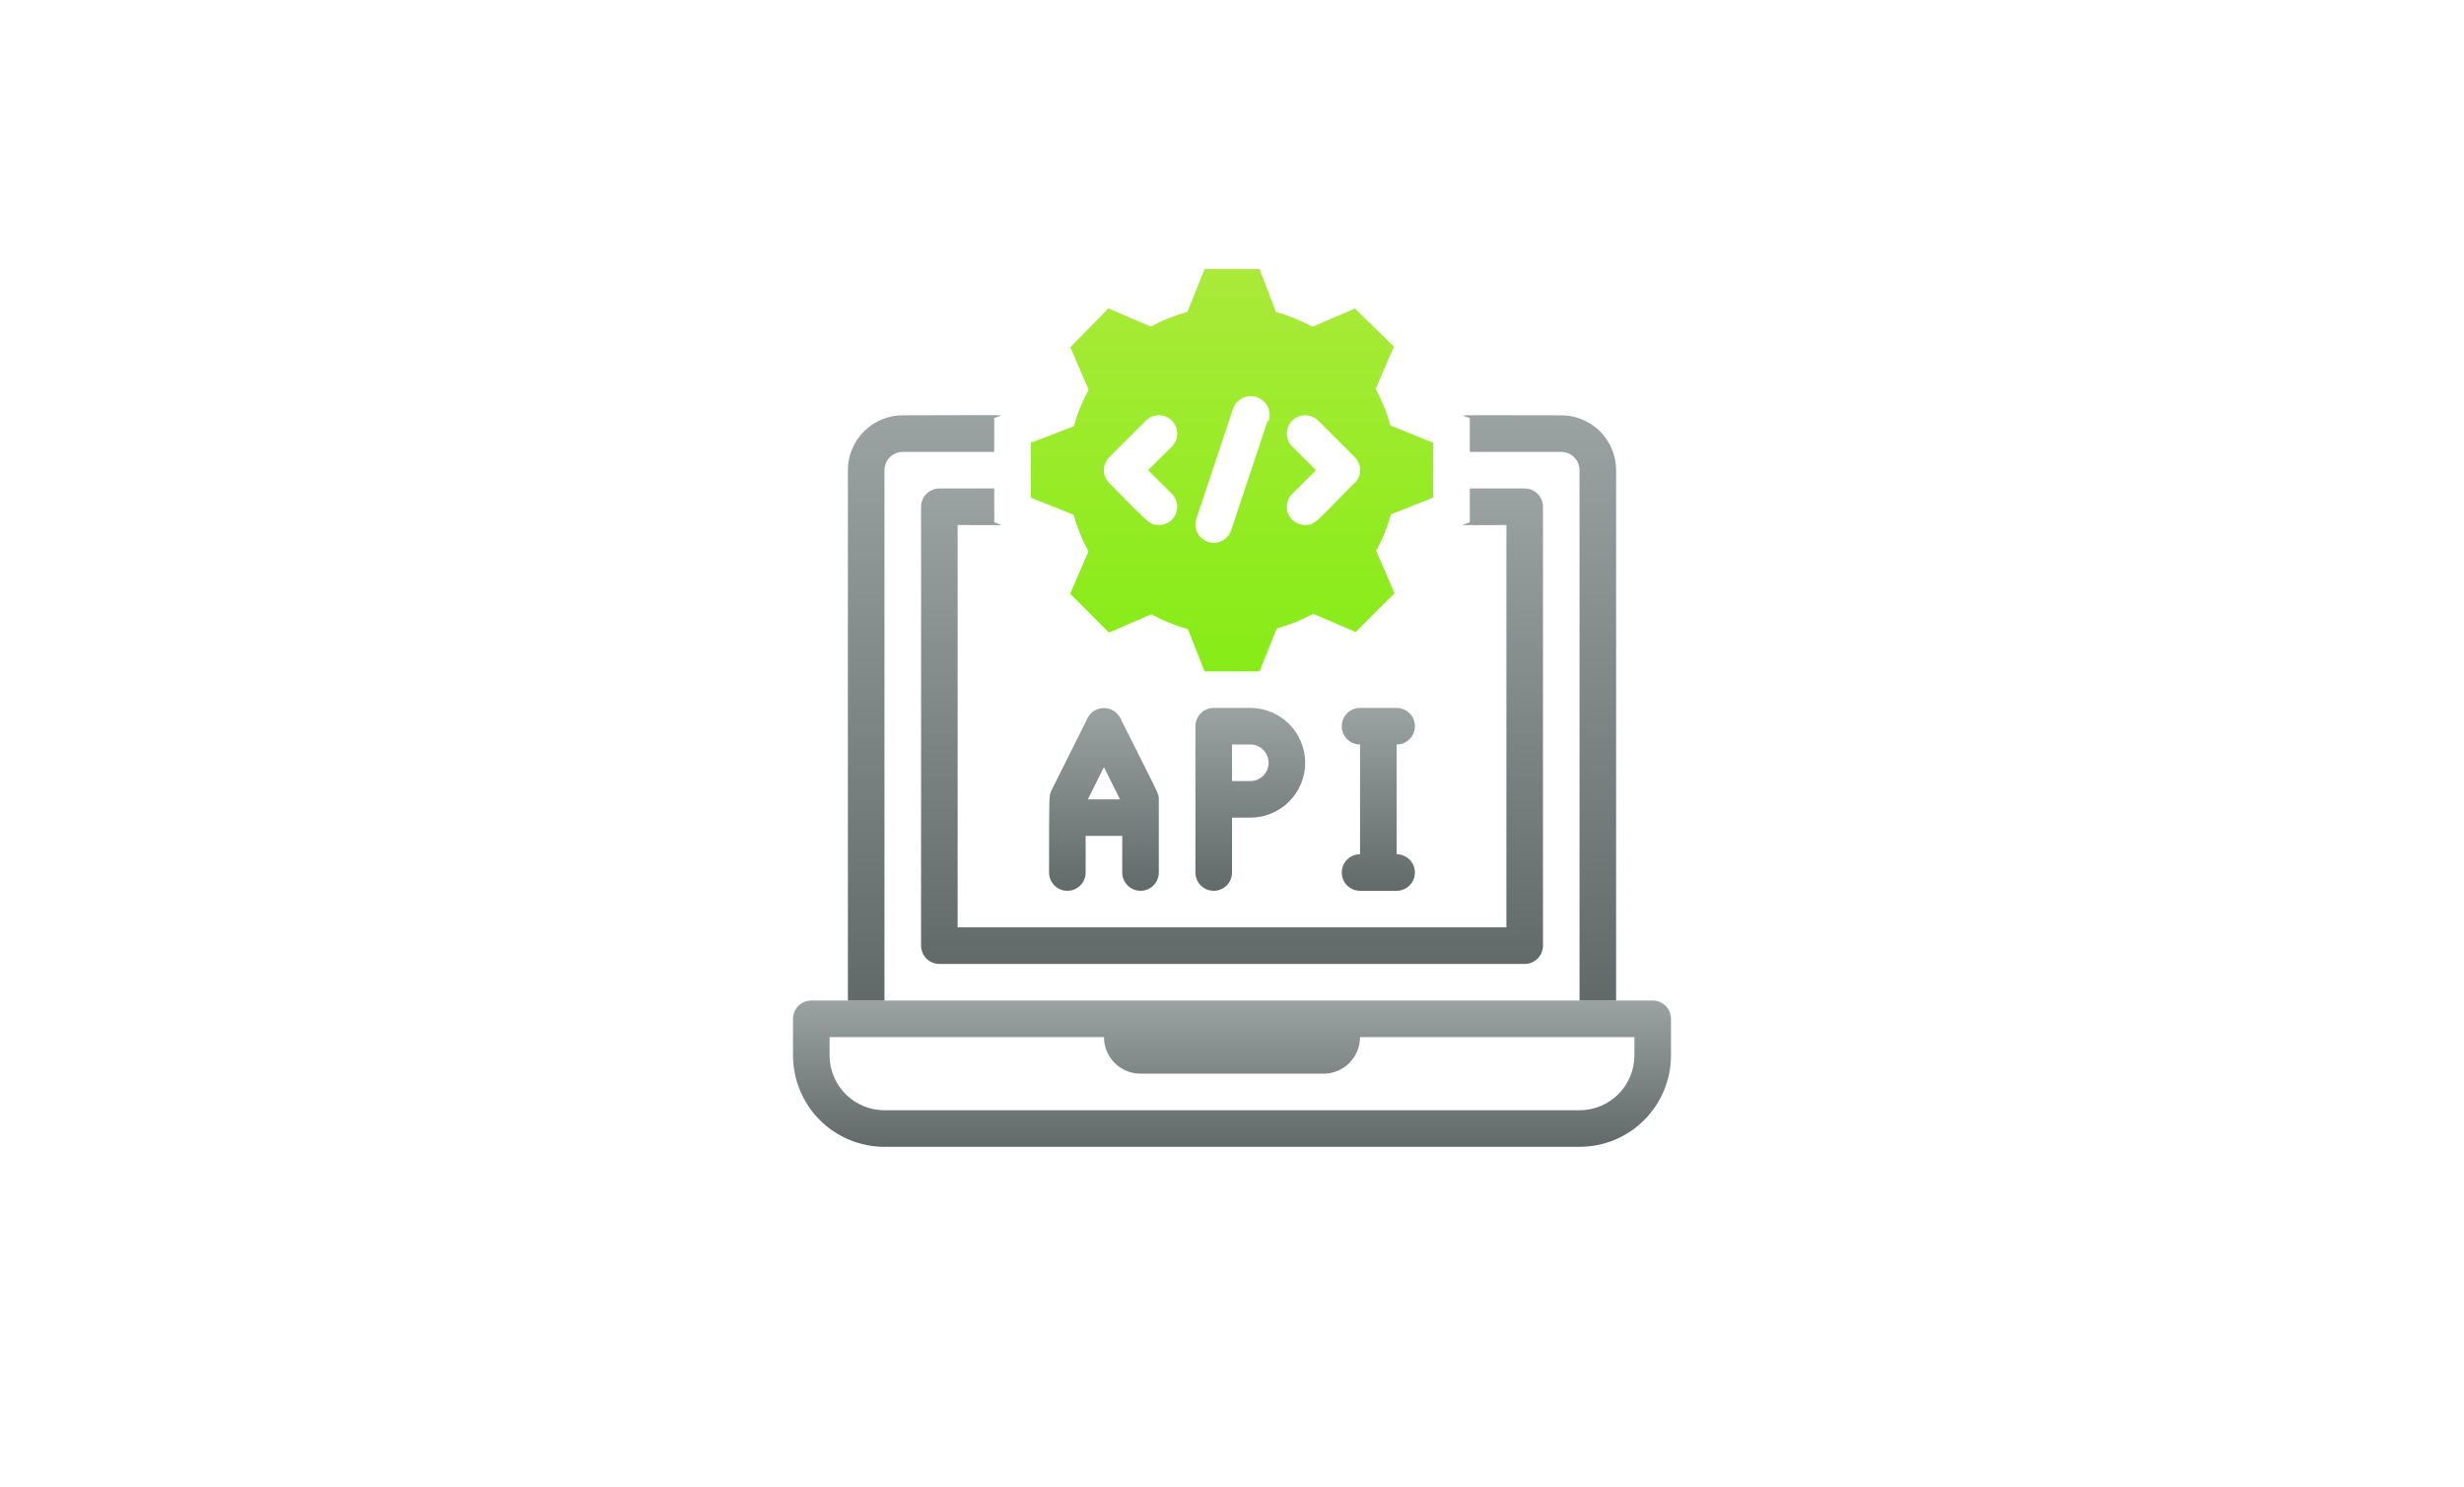
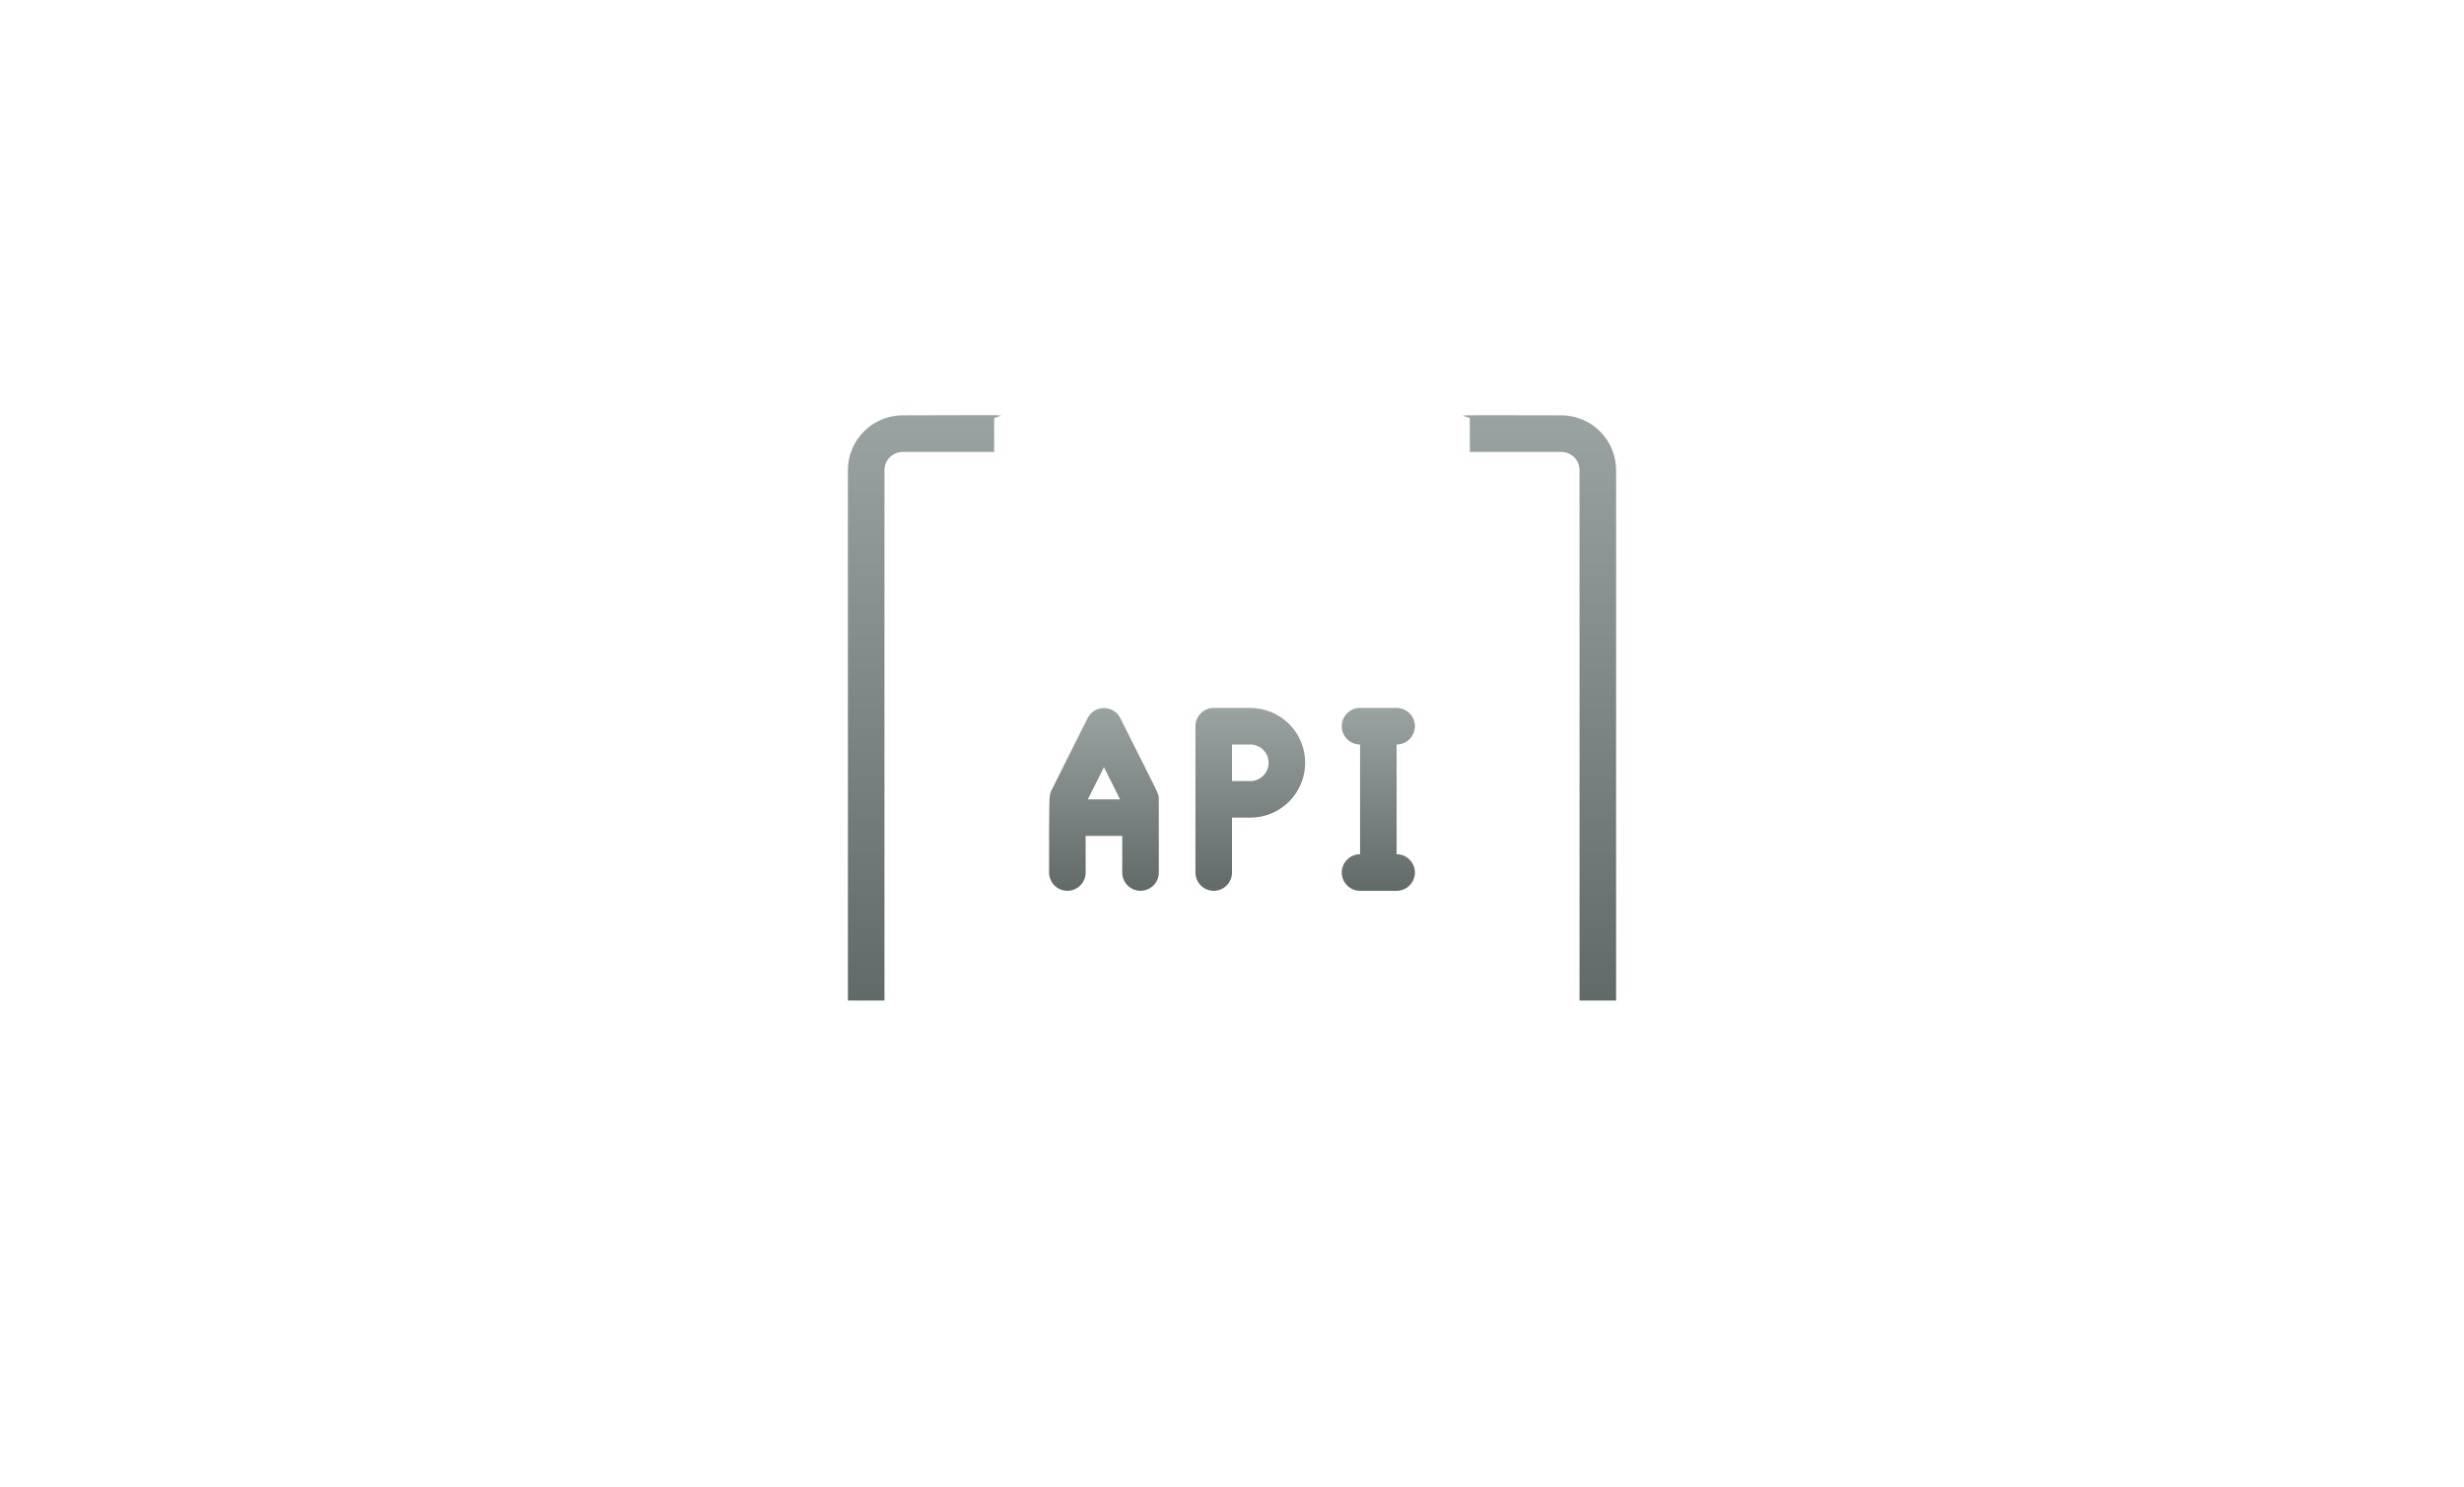
<svg xmlns="http://www.w3.org/2000/svg" width="174" height="105" viewBox="0 0 174 105" fill="none">
-   <rect width="174" height="105" fill="white" />
  <g clip-path="url(#clip0)">
-     <path d="M116.708 70.667H57.292C56.949 70.667 56.621 70.803 56.378 71.045C56.136 71.287 56 71.616 56 71.958V74.542C56 75.39 56.167 76.23 56.492 77.013C56.816 77.797 57.292 78.509 57.892 79.109C58.491 79.708 59.203 80.184 59.987 80.508C60.77 80.833 61.61 81 62.458 81H111.542C112.39 81 113.23 80.833 114.013 80.508C114.797 80.184 115.509 79.708 116.108 79.109C116.708 78.509 117.184 77.797 117.508 77.013C117.833 76.23 118 75.39 118 74.542V71.958C118 71.616 117.864 71.287 117.622 71.045C117.379 70.803 117.051 70.667 116.708 70.667ZM115.417 74.542C115.417 75.57 115.008 76.555 114.282 77.282C113.555 78.008 112.569 78.417 111.542 78.417H62.458C61.431 78.417 60.445 78.008 59.718 77.282C58.992 76.555 58.583 75.57 58.583 74.542V73.25H77.958C77.958 73.935 78.231 74.592 78.715 75.077C79.199 75.561 79.856 75.833 80.542 75.833H93.458C94.144 75.833 94.801 75.561 95.285 75.077C95.769 74.592 96.042 73.935 96.042 73.25H115.417V74.542Z" fill="url(#paint0_linear)" />
    <path d="M110.25 29.333C101.932 29.333 103.107 29.256 103.792 29.527V31.917H110.25C110.593 31.917 110.921 32.053 111.163 32.295C111.406 32.537 111.542 32.866 111.542 33.208V70.667H114.125V33.208C114.125 32.181 113.717 31.195 112.99 30.468C112.263 29.742 111.278 29.333 110.25 29.333ZM59.875 33.208V70.667H62.458V33.208C62.458 32.866 62.594 32.537 62.837 32.295C63.079 32.053 63.407 31.917 63.75 31.917H70.208V29.527C70.945 29.23 71.875 29.333 63.75 29.333C62.722 29.333 61.737 29.742 61.01 30.468C60.283 31.195 59.875 32.181 59.875 33.208Z" fill="url(#paint1_linear)" />
-     <path d="M107.668 34.5H103.793V36.89C103.108 37.161 102.618 37.083 106.376 37.083V65.5H67.626V37.083C71.501 37.083 70.843 37.148 70.21 36.89V34.5H66.335C65.992 34.5 65.664 34.636 65.421 34.878C65.179 35.121 65.043 35.449 65.043 35.792V66.792C65.043 67.134 65.179 67.463 65.421 67.705C65.664 67.947 65.992 68.083 66.335 68.083H107.668C108.011 68.083 108.339 67.947 108.581 67.705C108.824 67.463 108.96 67.134 108.96 66.792V35.792C108.96 35.449 108.824 35.121 108.581 34.878C108.339 34.636 108.011 34.5 107.668 34.5Z" fill="url(#paint2_linear)" />
    <path d="M88.293 50H85.71C85.367 50 85.038 50.136 84.796 50.378C84.554 50.621 84.418 50.949 84.418 51.292V61.625C84.418 61.968 84.554 62.296 84.796 62.538C85.038 62.781 85.367 62.917 85.71 62.917C86.052 62.917 86.381 62.781 86.623 62.538C86.865 62.296 87.001 61.968 87.001 61.625V57.75H88.293C89.321 57.75 90.306 57.342 91.033 56.615C91.76 55.888 92.168 54.903 92.168 53.875C92.168 52.847 91.76 51.862 91.033 51.135C90.306 50.408 89.321 50 88.293 50ZM88.293 55.167H87.001V52.583H88.293C88.635 52.583 88.964 52.719 89.206 52.962C89.449 53.204 89.585 53.532 89.585 53.875C89.585 54.218 89.449 54.546 89.206 54.788C88.964 55.031 88.635 55.167 88.293 55.167Z" fill="url(#paint3_linear)" />
    <path d="M79.107 50.71C78.998 50.499 78.834 50.321 78.631 50.197C78.428 50.073 78.195 50.008 77.957 50.008C77.719 50.008 77.486 50.073 77.283 50.197C77.081 50.321 76.916 50.499 76.807 50.71L74.224 55.877C74.082 56.252 74.082 56.058 74.082 61.625C74.082 61.967 74.218 62.296 74.46 62.538C74.703 62.781 75.031 62.916 75.374 62.916C75.716 62.916 76.045 62.781 76.287 62.538C76.529 62.296 76.665 61.967 76.665 61.625V59.041H79.249V61.625C79.249 61.967 79.385 62.296 79.627 62.538C79.869 62.781 80.198 62.916 80.54 62.916C80.883 62.916 81.211 62.781 81.454 62.538C81.696 62.296 81.832 61.967 81.832 61.625V56.458C81.832 56.019 81.897 56.29 79.107 50.71ZM77.957 54.185L79.094 56.458H76.82L77.957 54.185Z" fill="url(#paint4_linear)" />
    <path d="M98.625 60.333V52.583C98.968 52.583 99.296 52.447 99.538 52.205C99.781 51.963 99.917 51.634 99.917 51.292C99.917 50.949 99.781 50.621 99.538 50.378C99.296 50.136 98.968 50 98.625 50H96.042C95.699 50 95.371 50.136 95.128 50.378C94.886 50.621 94.75 50.949 94.75 51.292C94.75 51.634 94.886 51.963 95.128 52.205C95.371 52.447 95.699 52.583 96.042 52.583V60.333C95.699 60.333 95.371 60.469 95.128 60.712C94.886 60.954 94.75 61.282 94.75 61.625C94.75 61.968 94.886 62.296 95.128 62.538C95.371 62.781 95.699 62.917 96.042 62.917H98.625C98.968 62.917 99.296 62.781 99.538 62.538C99.781 62.296 99.917 61.968 99.917 61.625C99.917 61.282 99.781 60.954 99.538 60.712C99.296 60.469 98.968 60.333 98.625 60.333Z" fill="url(#paint5_linear)" />
-     <path d="M101.21 35.146V31.271L98.187 30.057C97.939 29.158 97.588 28.291 97.141 27.473L98.433 24.477L95.681 21.79L92.685 23.082C91.867 22.635 91 22.284 90.101 22.035L88.939 19H85.064L83.85 22.023C82.951 22.271 82.084 22.622 81.266 23.069L78.27 21.777L75.583 24.528L76.875 27.525C76.428 28.343 76.077 29.21 75.828 30.108L72.793 31.271V35.146L75.816 36.36C76.064 37.258 76.415 38.125 76.862 38.943L75.57 41.94L78.308 44.678L81.305 43.387C82.123 43.834 82.99 44.184 83.888 44.433L85.064 47.417H88.939L90.153 44.394C91.051 44.146 91.918 43.795 92.736 43.348L95.733 44.64L98.471 41.901L97.18 38.905C97.626 38.087 97.977 37.22 98.226 36.321L101.21 35.146ZM82.752 34.875C82.934 35.055 83.058 35.286 83.109 35.538C83.159 35.789 83.133 36.05 83.035 36.287C82.937 36.524 82.77 36.726 82.556 36.868C82.342 37.01 82.091 37.085 81.835 37.083C81.124 37.083 81.085 36.877 78.334 34.125C78.213 34.005 78.117 33.862 78.052 33.705C77.986 33.548 77.952 33.379 77.952 33.208C77.952 33.038 77.986 32.869 78.052 32.712C78.117 32.554 78.213 32.411 78.334 32.291L80.918 29.708C81.038 29.587 81.181 29.492 81.338 29.427C81.496 29.362 81.664 29.328 81.835 29.328C82.005 29.328 82.174 29.362 82.331 29.427C82.488 29.492 82.631 29.587 82.752 29.708C82.872 29.828 82.968 29.971 83.033 30.129C83.098 30.286 83.132 30.455 83.132 30.625C83.132 30.795 83.098 30.964 83.033 31.121C82.968 31.279 82.872 31.422 82.752 31.542L81.073 33.208L82.752 34.875ZM89.52 29.708L86.937 37.458C86.827 37.783 86.593 38.052 86.285 38.205C85.977 38.357 85.622 38.381 85.296 38.272C84.971 38.162 84.702 37.928 84.55 37.62C84.397 37.312 84.373 36.957 84.483 36.631L87.066 28.881C87.181 28.547 87.423 28.273 87.741 28.117C88.058 27.962 88.424 27.94 88.758 28.055C89.092 28.169 89.367 28.412 89.522 28.729C89.677 29.047 89.699 29.413 89.585 29.747L89.52 29.708ZM95.668 34.087C92.93 36.864 92.878 37.083 92.168 37.083C91.911 37.085 91.66 37.01 91.446 36.868C91.233 36.726 91.066 36.524 90.968 36.287C90.869 36.05 90.844 35.789 90.894 35.538C90.945 35.286 91.069 35.055 91.251 34.875L92.93 33.208L91.251 31.542C91.13 31.422 91.035 31.279 90.97 31.121C90.905 30.964 90.871 30.795 90.871 30.625C90.871 30.281 91.008 29.951 91.251 29.708C91.494 29.465 91.824 29.328 92.168 29.328C92.338 29.328 92.507 29.362 92.664 29.427C92.822 29.492 92.965 29.587 93.085 29.708L95.668 32.291C95.79 32.411 95.885 32.554 95.951 32.712C96.017 32.869 96.05 33.038 96.05 33.208C96.05 33.379 96.017 33.548 95.951 33.705C95.885 33.862 95.79 34.005 95.668 34.125V34.087Z" fill="url(#paint6_linear)" />
  </g>
  <defs>
    <linearGradient id="paint0_linear" x1="87" y1="70.667" x2="87" y2="81" gradientUnits="userSpaceOnUse">
      <stop stop-color="#9BA3A2" />
      <stop offset="1" stop-color="#626A69" />
    </linearGradient>
    <linearGradient id="paint1_linear" x1="87" y1="29.316" x2="87" y2="70.667" gradientUnits="userSpaceOnUse">
      <stop stop-color="#9BA3A2" />
      <stop offset="1" stop-color="#626A69" />
    </linearGradient>
    <linearGradient id="paint2_linear" x1="87.001" y1="34.5" x2="87.001" y2="68.083" gradientUnits="userSpaceOnUse">
      <stop stop-color="#9BA3A2" />
      <stop offset="1" stop-color="#626A69" />
    </linearGradient>
    <linearGradient id="paint3_linear" x1="88.293" y1="50" x2="88.293" y2="62.917" gradientUnits="userSpaceOnUse">
      <stop stop-color="#9BA3A2" />
      <stop offset="1" stop-color="#626A69" />
    </linearGradient>
    <linearGradient id="paint4_linear" x1="77.957" y1="50.008" x2="77.957" y2="62.916" gradientUnits="userSpaceOnUse">
      <stop stop-color="#9BA3A2" />
      <stop offset="1" stop-color="#626A69" />
    </linearGradient>
    <linearGradient id="paint5_linear" x1="97.333" y1="50" x2="97.333" y2="62.917" gradientUnits="userSpaceOnUse">
      <stop stop-color="#9BA3A2" />
      <stop offset="1" stop-color="#626A69" />
    </linearGradient>
    <linearGradient id="paint6_linear" x1="87.001" y1="19" x2="87.001" y2="47.417" gradientUnits="userSpaceOnUse">
      <stop stop-color="#AAEA39" />
      <stop offset="1" stop-color="#86EC16" />
    </linearGradient>
    <clipPath id="clip0">
      <rect width="62" height="62" fill="white" transform="translate(56 19)" />
    </clipPath>
  </defs>
</svg>